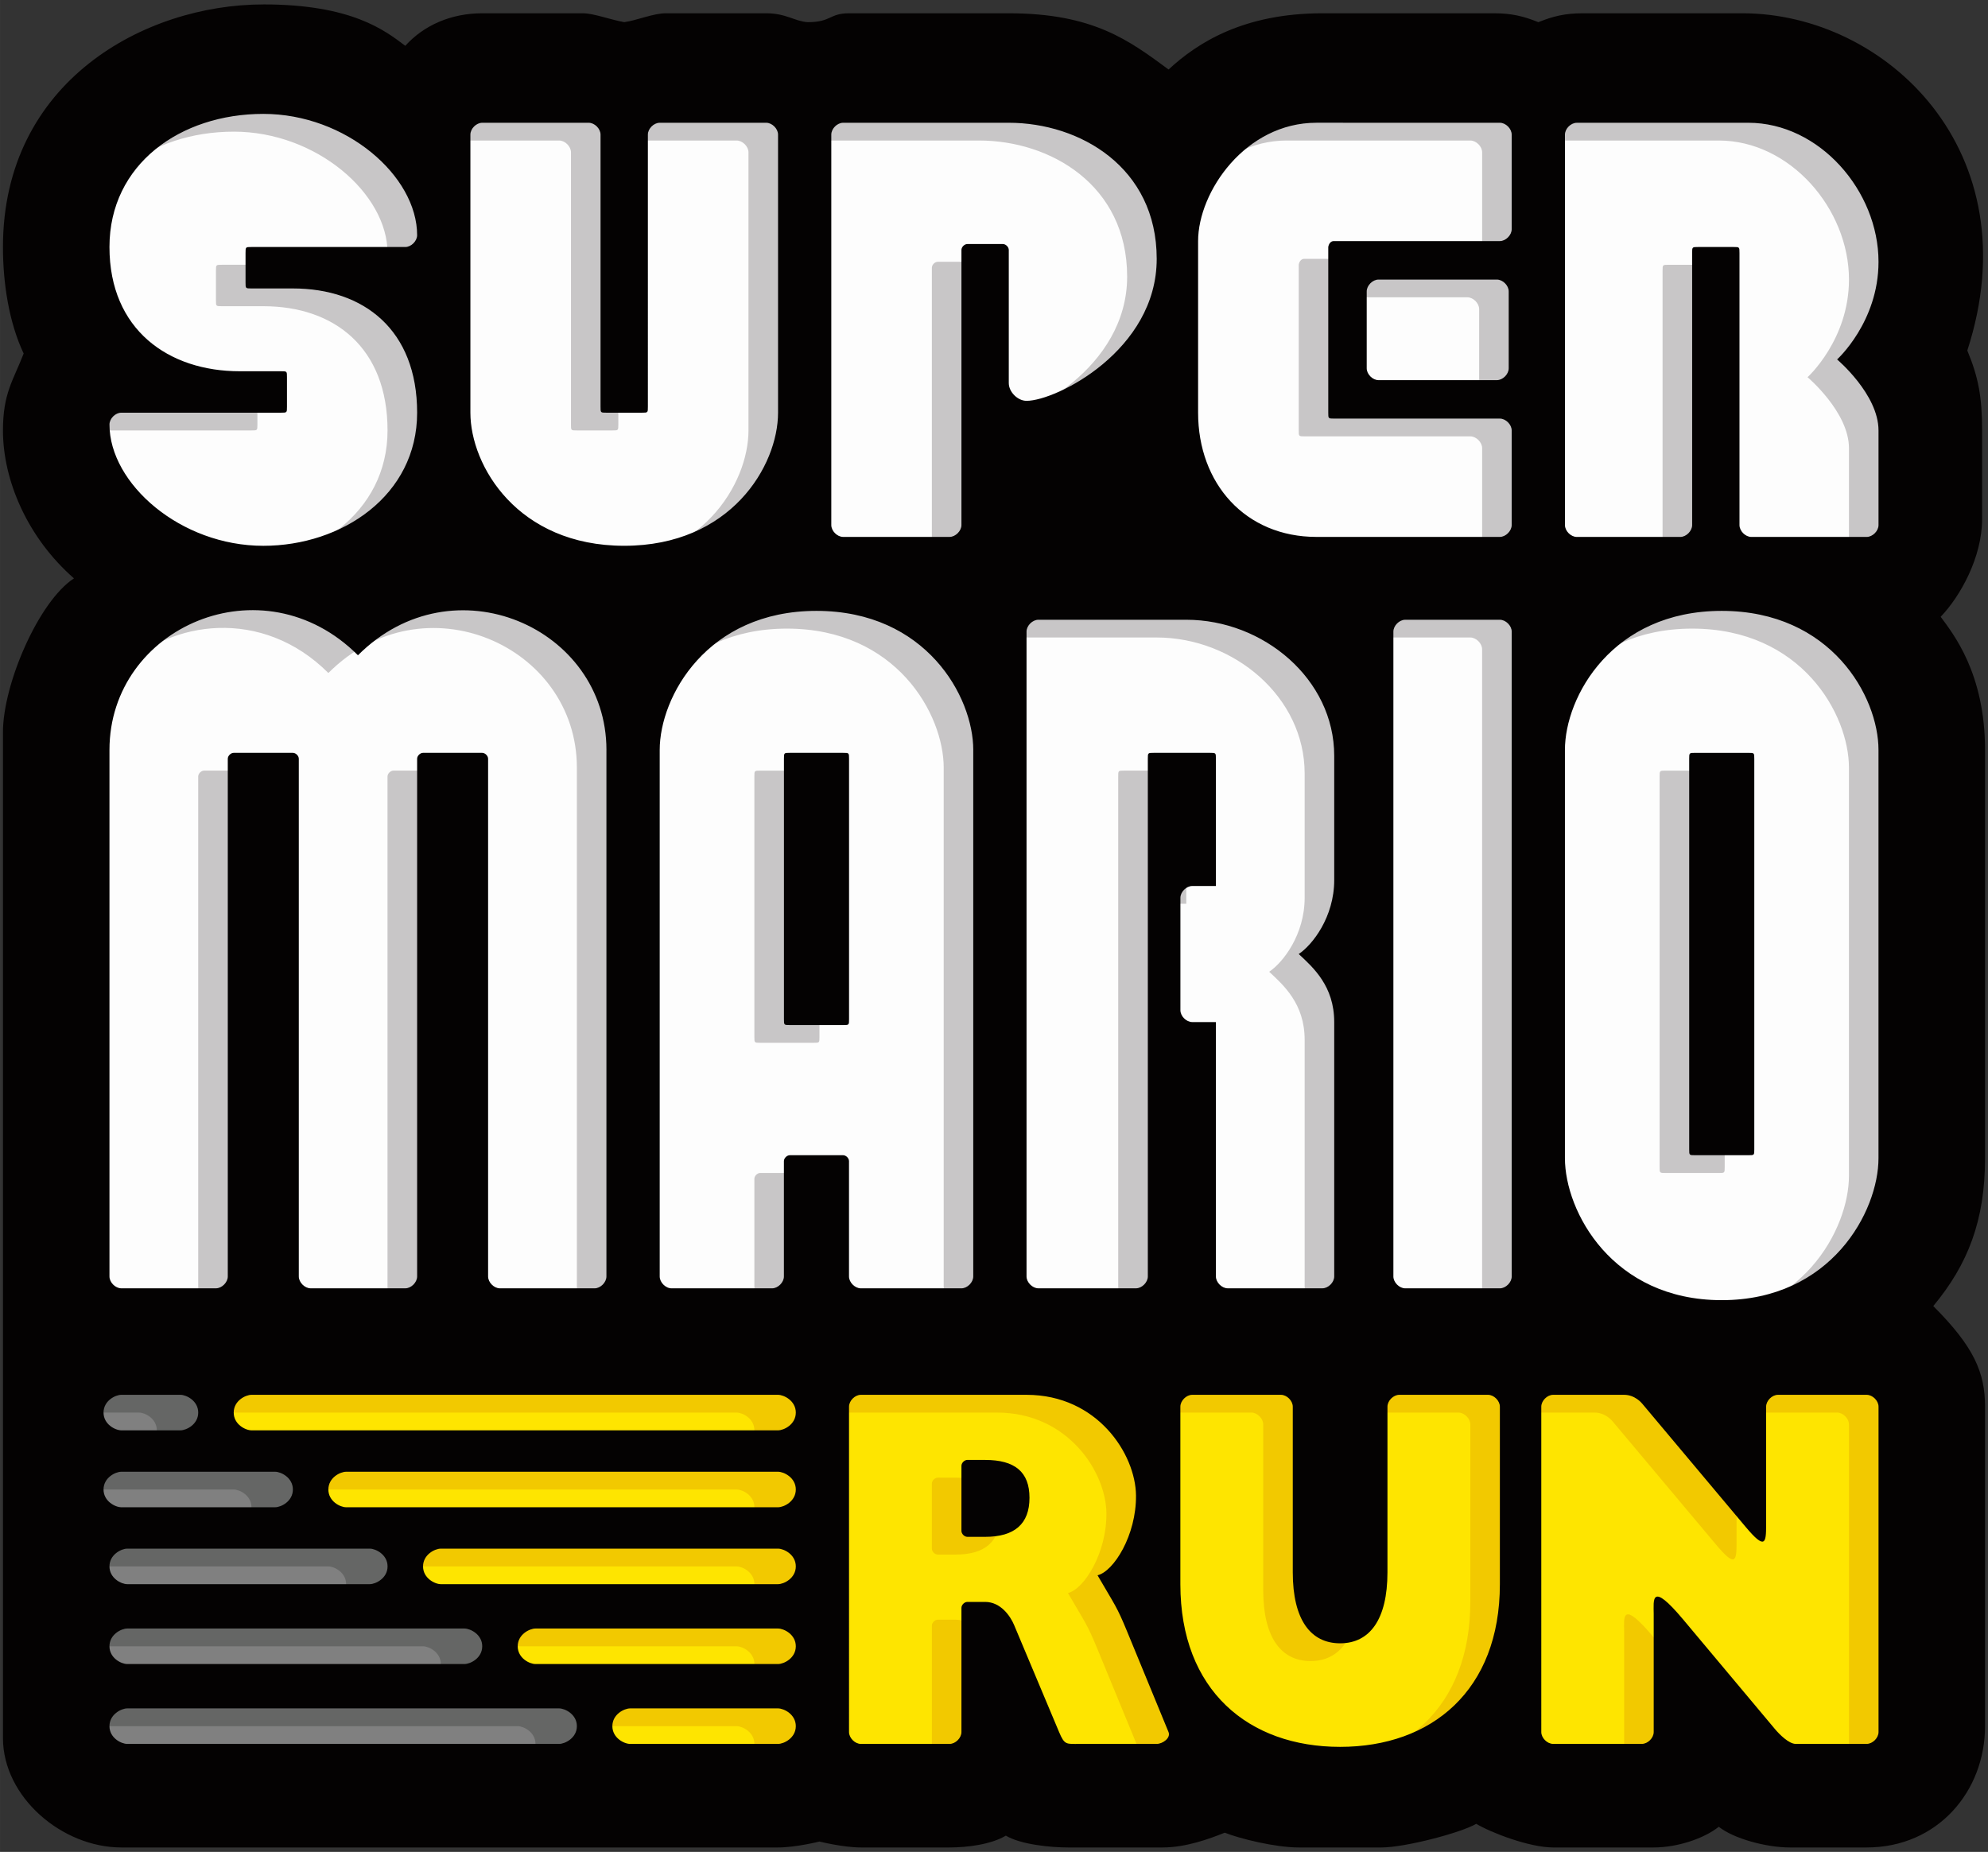
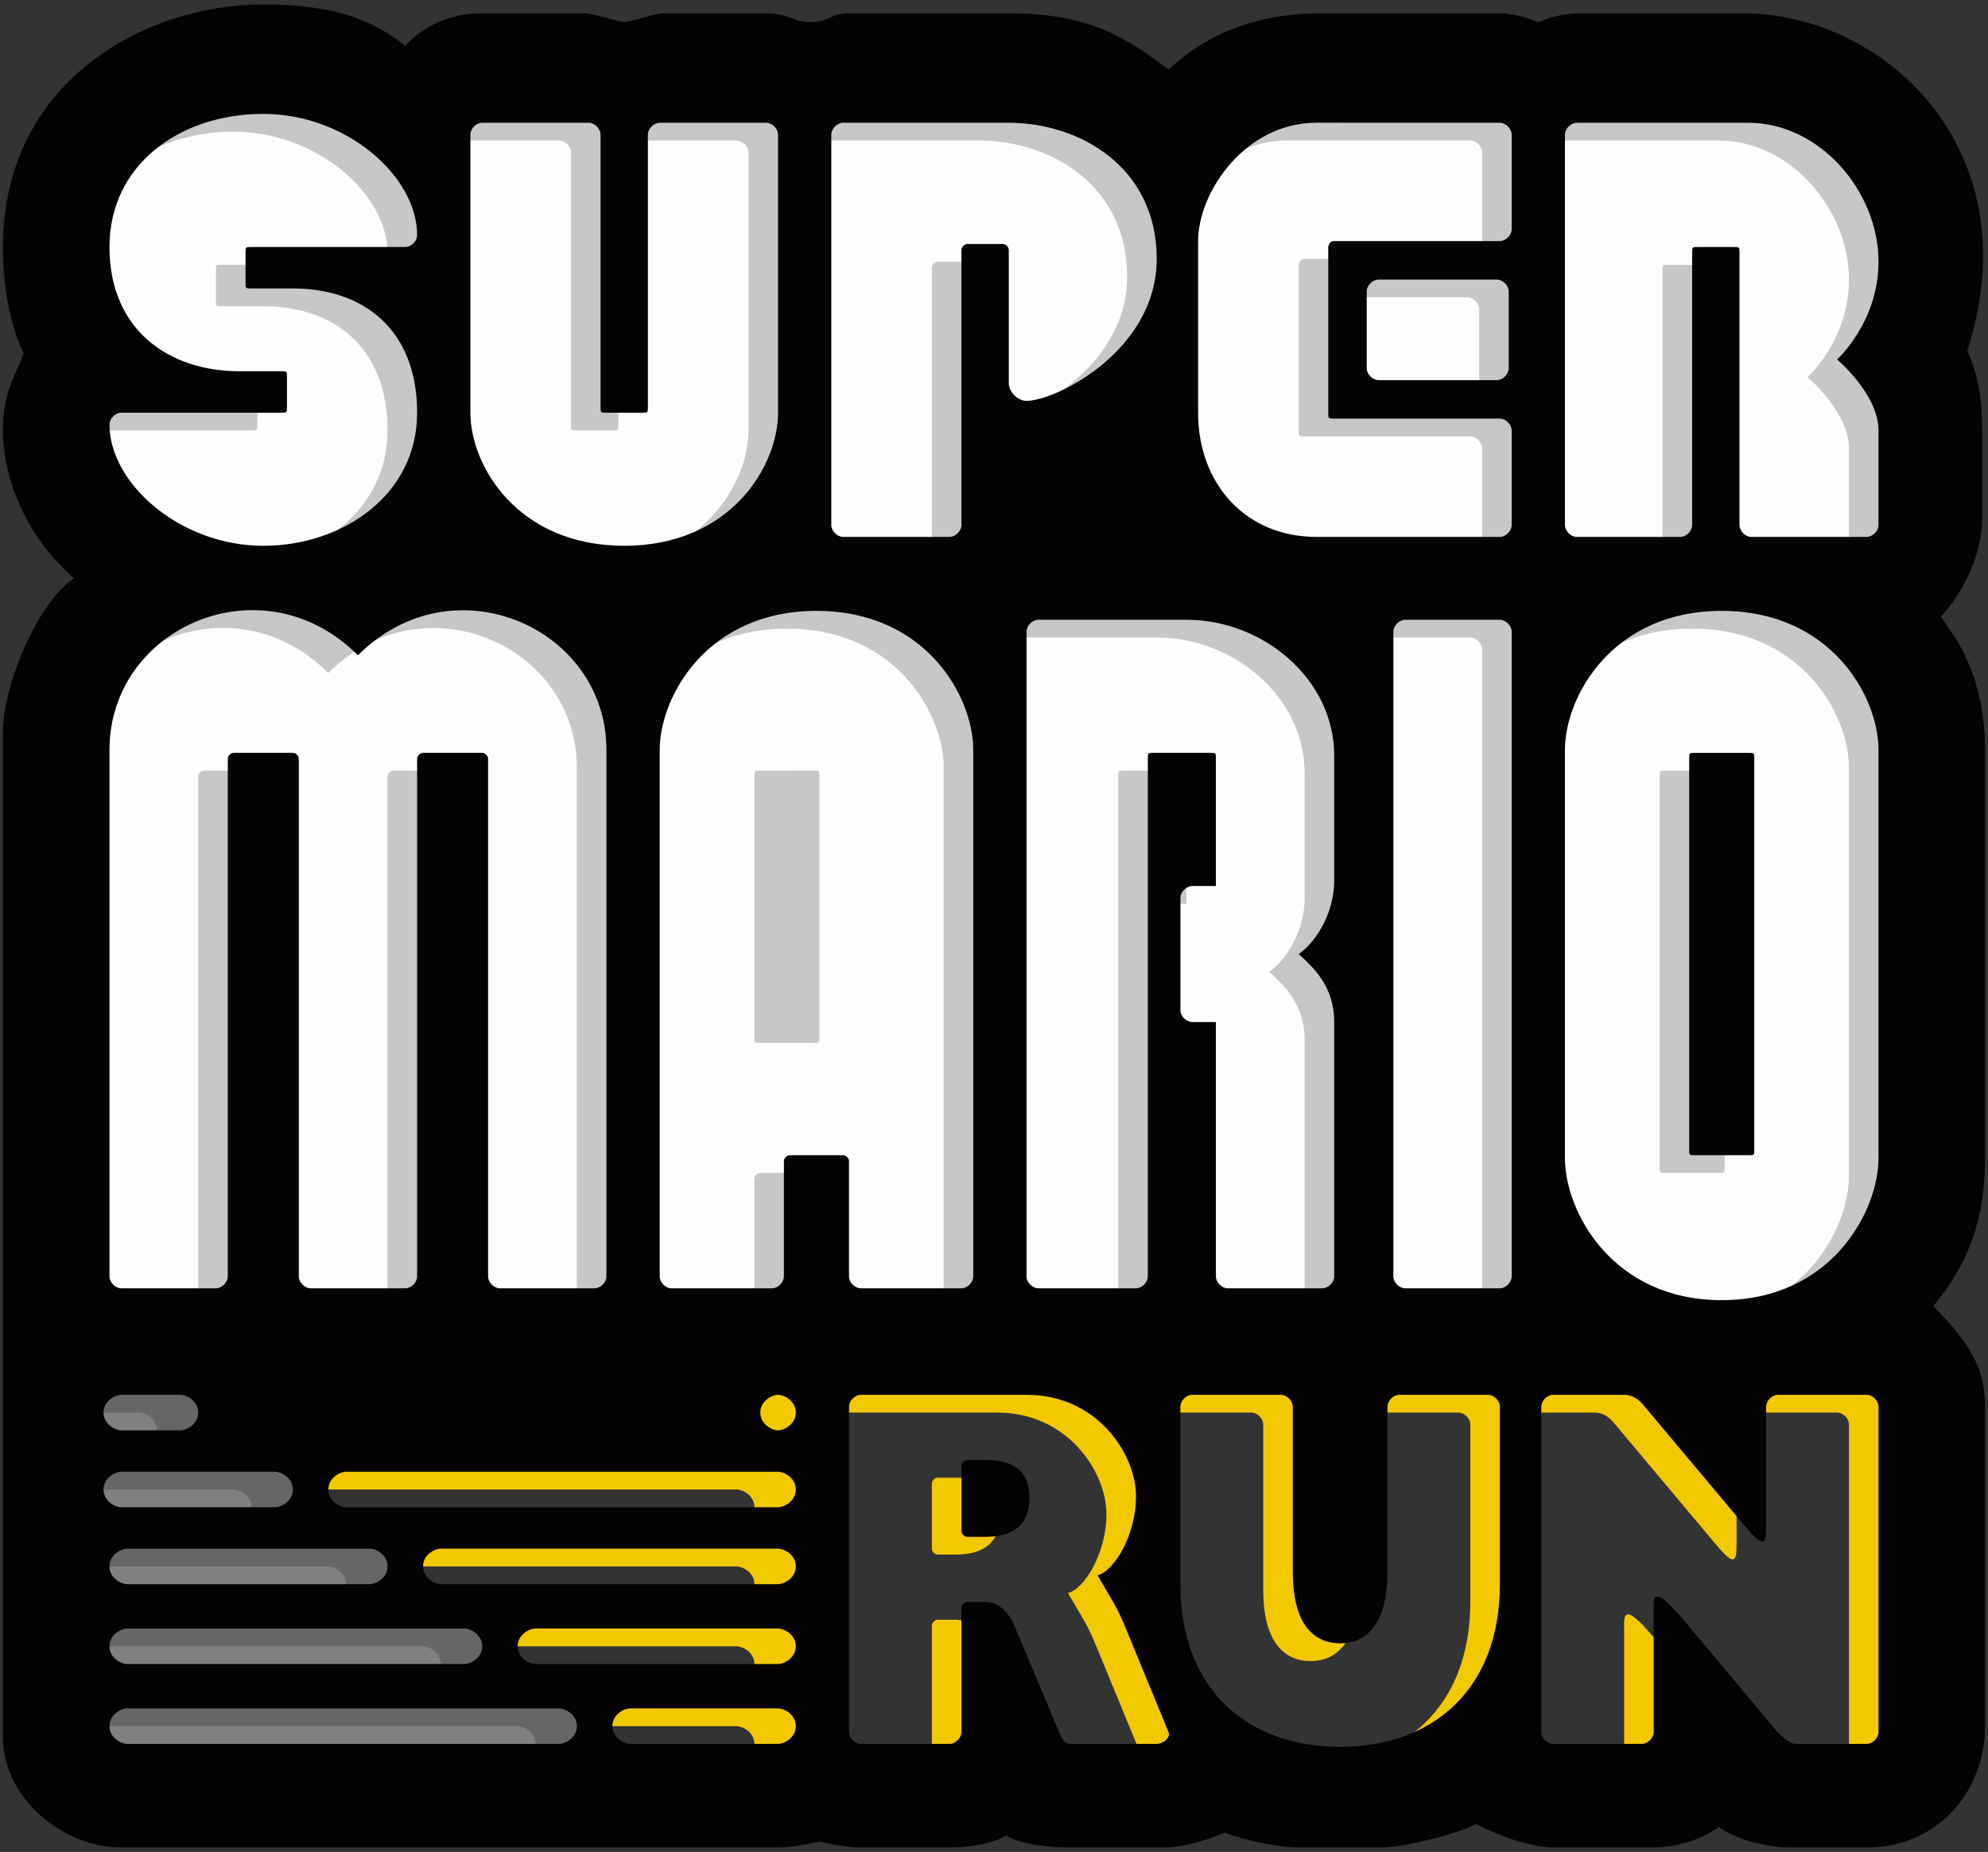
<svg xmlns="http://www.w3.org/2000/svg" xmlns:ns1="http://www.inkscape.org/namespaces/inkscape" xmlns:ns2="http://sodipodi.sourceforge.net/DTD/sodipodi-0.dtd" width="336" height="313" viewBox="0 0 88.9 82.815" version="1.1" id="svg8" ns1:version="0.92.4 (5da689c313, 2019-01-14)" ns2:docname="Super_Mario_Run_logo.svg">
  <rect x="0" y="0" width="88.9" height="82.815" fill="#333333" stroke="none" />
  <defs id="defs2" />
  <ns2:namedview id="base" pagecolor="#ffffff" bordercolor="#666666" borderopacity="1.0" ns1:pageopacity="0.0" ns1:pageshadow="2" ns1:zoom="1.8596908" ns1:cx="274.25523" ns1:cy="129.44853" ns1:document-units="mm" ns1:current-layer="layer2" showgrid="false" units="px" ns1:window-width="1680" ns1:window-height="1027" ns1:window-x="-8" ns1:window-y="-8" ns1:window-maximized="1" ns1:snap-intersection-paths="false" />
  <g ns1:groupmode="layer" id="layer5" ns1:label="text" style="display:inline" transform="translate(0,-23.019)">
    <rect style="opacity:0.985;fill:#ffffff;fill-opacity:1;stroke:none;stroke-width:0.265;stroke-linecap:butt;stroke-linejoin:round;stroke-miterlimit:4;stroke-dasharray:none;stroke-opacity:1" id="rect1208" width="80.469" height="53.851" x="3.755" y="28.303" />
-     <path style="fill:#fee500;fill-opacity:1;fill-rule:evenodd;stroke:none;stroke-width:0.265px;stroke-linecap:butt;stroke-linejoin:miter;stroke-opacity:0" d="M 83.08,85.394 V 101.666 H 27.134 L 8.07,85.394" id="path1212" ns1:connector-curvature="0" ns2:nodetypes="cccc" />
    <path style="fill:#818181;fill-opacity:0.99;fill-rule:evenodd;stroke:none;stroke-width:0.265px;stroke-linecap:butt;stroke-linejoin:miter;stroke-opacity:1" d="M 27.134,101.68 4.366,101.666 V 85.394 l 3.704,-3e-6 z" id="path1214" ns1:connector-curvature="0" ns2:nodetypes="ccccc" />
  </g>
  <g ns1:groupmode="layer" id="layer2" ns1:label="shadow" style="display:inline;opacity:1" transform="translate(0,-23.019)">
    <path style="display:inline;opacity:1;fill:#656665;fill-opacity:1;stroke:none;stroke-width:0.153;stroke-linecap:butt;stroke-linejoin:round;stroke-miterlimit:4;stroke-dasharray:none;stroke-opacity:0" d="m 7.806,84.852 -5.292,0.016 V 102.46 H 29.502 Z M 4.101,86.188 h 2.117 c 0.263,0 0.794,0.265 0.794,0.794 0,0.529 -0.53,0.794 -0.794,0.794 H 4.101 c -0.264,0 -0.794,-0.264 -0.794,-0.794 0,-0.53 0.529,-0.794 0.794,-0.794 z m 0,3.44 h 6.35 c 0.264,0 0.794,0.264 0.794,0.794 0,0.53 -0.53,0.794 -0.794,0.794 H 4.101 c -0.264,0 -0.794,-0.264 -0.794,-0.794 0,-0.529 0.53,-0.794 0.794,-0.794 z m 0.265,3.44 H 14.684 c 0.263,0 0.794,0.265 0.794,0.794 0,0.529 -0.531,0.794 -0.794,0.794 H 4.366 c -0.265,0 -0.794,-0.265 -0.794,-0.794 0,-0.529 0.529,-0.794 0.794,-0.794 z m 0,3.572 H 18.918 c 0.263,0 0.794,0.264 0.794,0.794 0,0.53 -0.53,0.794 -0.794,0.794 H 4.366 c -0.265,0 -0.794,-0.264 -0.794,-0.794 0,-0.529 0.529,-0.794 0.794,-0.794 z m 0,3.572 H 23.151 c 0.264,0 0.794,0.265 0.794,0.794 0,0.529 -0.53,0.794 -0.794,0.794 H 4.366 c -0.265,0 -0.794,-0.265 -0.794,-0.794 0,-0.529 0.53,-0.794 0.794,-0.794 z" id="path1328" ns1:connector-curvature="0" ns2:nodetypes="cccccsssssssssssssssssssssssssssssssssss" />
    <path style="display:inline;opacity:1;fill:#f2c900;fill-opacity:1;stroke:none;stroke-width:0.153;stroke-linecap:butt;stroke-linejoin:round;stroke-miterlimit:4;stroke-dasharray:none;stroke-opacity:0" d="M 84.535,84.693 7.806,84.851 29.502,102.46 c 0,2e-5 55.033,1e-5 55.033,1e-5 l -1.3e-5,-15.743 z M 9.922,86.188 H 32.941 c 0.263,0 0.794,0.264 0.794,0.794 0,0.53 -0.53,0.794 -0.794,0.794 H 9.922 Z m 27.252,0 h 7.408 c 3.174,0 4.877,2.655 4.895,4.498 0.018,1.781 -0.997,3.4 -1.72,3.572 0.803,1.384 0.855,1.378 1.323,2.514 l 1.852,4.498 c 0.109,0.264 -0.265,0.529 -0.529,0.529 h -3.44 c -0.605,-0.039 -0.645,0.202 -0.847,-0.559 -0.939,-1.569 -1.134,-3.301 -2.092,-4.762 -0.234,-0.357 -0.597,-1.028 -1.293,-1.028 h -0.794 c -0.132,0 -0.265,0.133 -0.265,0.265 v 5.556 c 0,0.263 -0.266,0.529 -0.529,0.529 h -3.969 c -0.264,0 -0.529,-0.266 -0.529,-0.529 V 86.717 c 0,-0.264 0.264,-0.529 0.529,-0.529 z m 14.817,0 h 3.969 c 0.264,0 0.529,0.265 0.529,0.529 v 7.408 c 0,2.116 0.795,3.175 2.117,3.175 1.322,0 2.117,-1.06 2.117,-3.175 v -7.408 c 0,-0.265 0.264,-0.529 0.529,-0.529 h 3.969 c 0.263,0 0.529,0.265 0.529,0.529 v 7.938 c 7e-6,4.762 -3.06,7.276 -7.144,7.276 -4.084,0 -7.144,-2.514 -7.144,-7.276 v -7.938 c 0,-0.264 0.265,-0.529 0.529,-0.529 z m 16.14,0 h 3.175 c 0.481,0 0.778,0.358 0.811,0.397 l 4.623,5.509 c 0.877,1.046 0.916,0.717 0.916,-0.085 v -5.292 c 0,-0.265 0.264,-0.529 0.529,-0.529 h 3.969 c 0.264,0 0.529,0.263 0.529,0.529 v 14.552 c 0,0.264 -0.265,0.529 -0.529,0.529 h -3.175 c -0.303,0 -0.725,-0.422 -0.926,-0.661 l -4.101,-4.895 c -1.476,-1.761 -1.323,-0.859 -1.323,-0.265 v 5.292 c 0,0.264 -0.265,0.529 -0.529,0.529 h -3.969 c -0.265,0 -0.529,-0.266 -0.529,-0.529 V 86.717 c 0,-0.264 0.265,-0.529 0.529,-0.529 z m -53.975,3.44 h 18.785 c 0.264,0 0.794,0.265 0.794,0.794 0,0.529 -0.53,0.794 -0.794,0.794 H 14.155 Z m 4.233,3.44 h 14.552 c 0.263,0 0.794,0.264 0.794,0.794 0,0.529 -0.53,0.794 -0.794,0.794 h -14.552 z m 4.233,3.572 h 10.319 c 0.263,0 0.794,0.265 0.794,0.794 0,0.529 -0.53,0.794 -0.794,0.794 H 22.622 Z m 4.233,3.572 h 6.085 c 0.263,0 0.794,0.264 0.794,0.794 0,0.529 -0.53,0.794 -0.794,0.794 h -6.085 z" id="path1326" ns1:connector-curvature="0" ns2:nodetypes="cccccccsssccssccscscccssssssssssssssssssscssssssccssssssssccssssssscssscccssscccssscccssscc" />
    <path style="display:inline;opacity:1;fill:#c8c6c7;fill-opacity:1;stroke:none;stroke-width:0.153;stroke-linecap:butt;stroke-linejoin:round;stroke-miterlimit:4;stroke-dasharray:none;stroke-opacity:0" d="m 10.451,27.054 c -5.291,0 -8.625,0.926 -8.625,8.334 1.234,10.233 3.755,13.626 0.053,21.167 v 26.475 L 85.13,82.219 85.54,39.489 c -0.761,-9.098 -2.537,-12.435 -8.943,-12.435 -22.306,0.029 -46.258,-0.067 -66.146,0 z m 0,1.852 c 3.704,0 6.879,2.778 6.879,5.424 0,0.263 -0.265,0.529 -0.529,0.529 H 9.922 c -0.264,0 -0.265,-2.56e-4 -0.265,0.265 v 1.323 c 0,0.265 4.762e-4,0.265 0.265,0.265 h 1.852 c 3.174,0 5.556,1.852 5.556,5.556 0,3.704 -3.362,5.953 -6.879,5.953 -3.704,0 -6.879,-2.779 -6.879,-5.424 0,-0.265 0.264,-0.529 0.529,-0.529 h 7.144 c 0.264,0 0.265,-5.4e-5 0.265,-0.265 v -1.587 l -2.117,-9.3e-5 c -3.175,0 -5.821,-1.852 -5.821,-5.556 0,-3.704 3.175,-5.953 6.879,-5.953 z m 9.79,0.397 h 4.763 c 0.264,0 0.529,0.264 0.529,0.529 v 12.171 c 0,0.265 -1.82e-4,0.265 0.265,0.265 h 1.587 c 0.265,0 0.265,-1.84e-4 0.265,-0.265 V 29.832 c 0,-0.265 0.265,-0.529 0.529,-0.529 h 4.763 c 0.263,0 0.529,0.264 0.529,0.529 v 12.435 c 0,2.38 -2.118,5.953 -6.879,5.953 -4.761,0 -6.879,-3.573 -6.879,-5.953 V 29.832 c 0,-0.265 0.264,-0.529 0.529,-0.529 z m 16.14,0 h 7.408 c 3.174,0 6.615,1.985 6.615,6.085 0,4.101 -4.499,6.35 -5.821,6.35 -0.397,0 -0.794,-0.398 -0.794,-0.794 v -5.953 c 0,-0.132 -0.133,-0.265 -0.265,-0.265 h -1.587 c -0.132,0 -0.265,0.133 -0.265,0.265 v 12.303 h -5.821 v -17.462 c 0,-0.265 0.265,-0.529 0.529,-0.529 z m 21.167,0 h 8.202 c 0.264,-1e-6 0.529,0.264 0.529,0.529 v 4.233 c 0,0.264 -0.266,0.529 -0.529,0.529 h -7.408 c -0.233,-0.01 -0.265,0.265 -0.265,0.265 v 7.408 c 0,0.264 -2.49e-4,0.265 0.265,0.265 h 7.408 c 0.264,0 0.529,0.265 0.529,0.529 v 4.233 c 0,0.263 -0.266,0.529 -0.529,0.529 h -7.937 c -3.175,0 -5.557,-2.382 -5.557,-5.556 v -7.673 c 0,-2.2 2.117,-5.292 5.292,-5.292 z m 11.641,0 h 7.673 c 3.174,0 5.821,3.043 5.821,6.218 0,2.692 -1.852,4.366 -1.852,4.366 0,0 1.852,1.558 1.852,3.175 v 4.233 H 76.2 l 1.3e-5,-12.435 h -1.587 c -0.264,0 -0.265,5.4e-5 -0.265,0.265 v 12.171 h -5.689 v -17.462 c 0,-0.265 0.263,-0.529 0.529,-0.529 z m -8.864,7.011 h 5.292 c 0.265,0 0.529,0.265 0.529,0.529 v 3.44 c 0,0.264 -0.265,0.529 -0.529,0.529 h -5.292 c -0.264,0 -0.529,-0.265 -0.529,-0.529 v -3.44 c 0,-0.265 0.265,-0.529 0.529,-0.529 z M 9.756,51.101 c 1.693,-0.057 3.464,0.55 4.928,2.014 4.26,-4.26 11.113,-1.237 11.113,4.233 V 80.896 H 20.505 V 57.745 c 0,-0.133 -0.133,-0.265 -0.265,-0.265 h -2.646 c -0.133,0 -0.265,0.133 -0.265,0.265 V 80.896 H 12.039 V 57.745 c 0,-0.132 -0.133,-0.265 -0.265,-0.265 H 9.128 c -0.132,0 -0.265,0.132 -0.265,0.265 V 80.896 H 3.572 V 57.348 c 0,-3.607 2.951,-6.138 6.184,-6.247 z m 25.434,0.029 c 4.895,0 7.011,3.836 7.011,6.218 v 23.548 h -5.556 V 75.737 c 0,-0.132 -0.132,-0.265 -0.265,-0.265 h -2.381 c -0.132,0 -0.265,0.132 -0.265,0.265 v 5.159 h -5.556 V 57.348 c 0,-2.381 2.117,-6.218 7.011,-6.218 z m 40.481,0 c 4.895,0 7.011,3.837 7.011,6.218 v 18.256 c 0,2.381 -2.117,6.35 -7.011,6.35 -4.895,0 -7.011,-3.969 -7.011,-6.35 v -18.256 c 0,-2.381 2.117,-6.218 7.011,-6.218 z m -30.559,0.397 c 0.358,-0.002 6.615,0 6.615,0 3.438,0 6.615,2.646 6.615,6.085 v 5.556 c 0,1.653 -0.974,2.9 -1.587,3.307 0.65,0.606 1.587,1.434 1.587,3.043 V 80.896 H 53.049 V 69.519 h -1.058 c -0.265,0 -0.529,-0.265 -0.529,-0.529 v -5.027 c 0,-0.264 0.265,-0.529 0.529,-0.529 h 1.058 v -5.689 c 0,-0.264 -5.3e-5,-0.265 -0.265,-0.265 h -2.514 c -0.265,0 -0.265,1.3e-5 -0.265,0.265 V 80.896 H 44.582 V 52.057 c 0,-0.265 0.265,-0.529 0.529,-0.529 z m 16.404,0 h 4.233 c 0.263,0 0.529,0.265 0.529,0.529 V 80.896 H 60.986 V 52.057 c 0,-0.265 0.265,-0.529 0.529,-0.529 z M 33.999,57.481 c -0.264,0 -0.265,5.3e-5 -0.265,0.265 V 69.387 c 0,0.266 5.29e-4,0.265 0.265,0.265 h 2.381 c 0.266,0 0.265,0.001 0.265,-0.265 V 57.745 c 0,-0.264 -6.3e-5,-0.265 -0.265,-0.265 z m 40.481,0 c -0.264,0 -0.265,2.14e-4 -0.265,0.265 v 17.462 c 0,0.265 6.4e-5,0.265 0.265,0.265 h 2.381 c 0.265,0 0.265,-2.65e-4 0.265,-0.265 v -17.462 c 0,-0.264 -5.3e-5,-0.265 -0.265,-0.265 z" id="path1324" ns1:connector-curvature="0" ns2:nodetypes="ccccccccssssssssssssssccsscsssssssssssssscsssssssssccsssssssccssssssssssssscscccssccsssssssssssscsccssssccssssccssssccssssccssscssssscssscsscccssscssssscccsssssccsssssssssssssssssssss" />
    <path style="display:inline;opacity:1;fill:#f2c900;fill-opacity:1;stroke:none;stroke-width:0.116;stroke-linecap:butt;stroke-linejoin:round;stroke-miterlimit:4;stroke-dasharray:none;stroke-opacity:0" d="m 41.937,89.098 c -0.132,0 -0.265,0.132 -0.265,0.265 v 2.91 c 0,0.131 0.132,0.265 0.265,0.265 h 0.794 c 1.322,0 1.984,-0.582 1.984,-1.746 0,-1.164 -0.662,-1.693 -1.984,-1.693 z" id="path871-8" ns1:connector-curvature="0" />
  </g>
  <g ns1:groupmode="layer" id="layer4" ns1:label="black" style="display:inline;opacity:1" transform="translate(0,-23.019)" ns2:insensitive="true">
-     <path style="opacity:1;fill:#040202;fill-opacity:1;stroke:none;stroke-width:0.153;stroke-linecap:butt;stroke-linejoin:round;stroke-miterlimit:4;stroke-dasharray:none;stroke-opacity:0" d="m 11.774,23.217 c -5.291,0 -11.642,3.439 -11.642,10.848 0,1.614 0.266,3.366 0.926,4.763 -0.467,1.208 -0.926,1.771 -0.926,3.44 0,2.242 1.101,4.8 3.175,6.615 -1.576,1.026 -3.175,4.727 -3.175,6.879 v 44.979 c 0,2.644 2.645,4.895 5.292,4.895 H 34.793 c 0.793,0 1.852,-0.265 1.852,-0.265 0,0 1.058,0.265 1.852,0.265 h 3.969 c 0.792,0 1.852,-0.134 2.514,-0.529 0.66,0.396 1.985,0.529 2.778,0.529 h 4.233 c 1.058,0 2.117,-0.398 2.778,-0.661 0.66,0.263 2.249,0.661 3.307,0.661 H 61.78 c 1.057,0 3.572,-0.663 4.233,-1.058 0.661,0.396 2.381,1.058 3.44,1.058 h 4.498 c 1.058,0 2.249,-0.398 2.91,-0.926 0.66,0.528 2.116,0.926 3.175,0.926 h 3.44 c 3.174,0 5.292,-2.514 5.292,-5.424 V 85.923 c 0,-1.528 -0.497,-2.68 -2.315,-4.498 1.547,-1.863 2.315,-3.819 2.315,-6.615 v -18.256 c 0,-3.44 -1.436,-5.204 -1.984,-5.953 0.881,-0.918 1.852,-2.665 1.852,-4.366 v -3.969 c 0,-1.493 -0.163,-2.374 -0.661,-3.572 2.893,-8.912 -3.648,-15.081 -10.054,-15.081 h -7.144 c -0.794,0 -1.324,0.133 -1.984,0.397 -0.662,-0.265 -1.191,-0.397 -1.984,-0.397 h -7.673 c -3.514,0 -5.578,1.307 -6.879,2.514 -1.74,-1.278 -3.344,-2.514 -7.144,-2.514 H 37.968 c -0.888,0 -0.791,0.4 -1.852,0.397 -0.579,-0.037 -0.959,-0.397 -1.852,-0.397 h -4.498 c -0.549,0 -1.31,0.326 -1.852,0.397 -0.671,-0.123 -1.366,-0.397 -1.852,-0.397 h -4.498 c -1.378,0 -2.603,0.525 -3.44,1.455 -0.915,-0.69 -2.396,-1.852 -6.35,-1.852 z m 0,4.895 c 3.704,0 6.879,2.778 6.879,5.424 0,0.263 -0.265,0.529 -0.529,0.529 h -6.879 c -0.264,0 -0.265,-2.53e-4 -0.265,0.265 v 1.323 c 0,0.265 4.77e-4,0.265 0.265,0.265 h 1.852 c 3.174,0 5.556,1.852 5.556,5.556 0,3.704 -3.362,5.953 -6.879,5.953 -3.704,0 -6.879,-2.779 -6.879,-5.424 0,-0.265 0.264,-0.529 0.529,-0.529 H 12.568 c 0.264,0 0.265,-5.7e-5 0.265,-0.265 v -1.323 c 0,-0.265 -5.5e-5,-0.265 -0.265,-0.265 h -1.852 c -3.175,0 -5.821,-1.852 -5.821,-5.556 0,-3.704 3.175,-5.953 6.879,-5.953 z m 14.552,0.397 c 0.264,0 0.529,0.264 0.529,0.529 v 12.171 c 0,0.265 -1.85e-4,0.265 0.265,0.265 h 1.587 c 0.265,0 0.265,-1.89e-4 0.265,-0.265 V 29.038 c 0,-0.265 0.265,-0.529 0.529,-0.529 l 4.763,-2e-6 c 0.263,0 0.529,0.264 0.529,0.529 v 12.435 c 0,2.38 -2.118,5.953 -6.879,5.953 -4.761,0 -6.879,-3.573 -6.879,-5.953 V 29.038 c 0,-0.265 0.264,-0.529 0.529,-0.529 z m 18.785,1e-6 c 3.174,0 6.615,1.985 6.615,6.085 0,4.101 -4.499,6.35 -5.821,6.35 -0.397,0 -0.794,-0.398 -0.794,-0.794 v -5.953 c 0,-0.132 -0.133,-0.265 -0.265,-0.265 h -1.587 c -0.132,0 -0.265,0.133 -0.265,0.265 v 12.303 c 0,0.264 -0.269,0.529 -0.529,0.529 h -4.762 c -0.265,0 -0.529,-0.266 -0.529,-0.529 l -1.6e-5,-17.462 c 0,-0.265 0.265,-0.529 0.529,-0.529 z m 21.96,0 c 0.264,0 0.529,0.264 0.529,0.529 v 4.233 c 0,0.264 -0.266,0.529 -0.529,0.529 h -7.408 c -0.233,-0.01 -0.265,0.265 -0.265,0.265 v 7.408 c 0,0.264 -2.52e-4,0.265 0.265,0.265 h 7.408 c 0.264,0 0.529,0.265 0.529,0.529 v 4.233 c 0,0.263 -0.266,0.529 -0.529,0.529 h -8.202 c -3.175,0 -5.292,-2.382 -5.292,-5.556 v -7.673 c 0,-2.2 2.116,-5.292 5.292,-5.292 z m 11.112,0 c 3.174,0 5.821,3.043 5.821,6.218 0,2.692 -1.852,4.366 -1.852,4.366 0,0 1.852,1.558 1.852,3.175 v 4.233 c 0,0.264 -0.266,0.529 -0.529,0.529 h -5.159 c -0.264,0 -0.529,-0.265 -0.529,-0.529 0,0 0.001,-8.311 0,-12.171 0,-0.264 -9.8e-5,-0.265 -0.265,-0.265 h -1.587 c -0.264,0 -0.265,5.6e-5 -0.265,0.265 v 12.171 c 0,0.264 -0.265,0.529 -0.529,0.529 h -4.63 c -0.264,0 -0.529,-0.266 -0.529,-0.529 v -17.462 c 0,-0.265 0.263,-0.529 0.529,-0.529 z m -10.716,7.541 v 3.44 c 0,0.264 -0.265,0.529 -0.529,0.529 h -5.292 c -0.264,0 -0.529,-0.265 -0.529,-0.529 v -3.44 c 0,-0.265 0.265,-0.529 0.529,-0.529 h 5.292 c 0.265,0 0.529,0.265 0.529,0.529 z m -40.349,20.505 1.1e-5,23.548 c 0,0.264 -0.266,0.529 -0.529,0.529 h -4.233 c -0.265,0 -0.529,-0.266 -0.529,-0.529 V 56.951 c 0,-0.133 -0.133,-0.265 -0.265,-0.265 H 18.918 c -0.133,0 -0.265,0.133 -0.265,0.265 v 23.151 c 0,0.264 -0.265,0.529 -0.529,0.529 h -4.233 c -0.264,0 -0.529,-0.265 -0.529,-0.529 V 56.951 c 0,-0.132 -0.133,-0.265 -0.265,-0.265 h -2.646 c -0.132,0 -0.265,0.132 -0.265,0.265 v 23.151 c 0,0.264 -0.266,0.529 -0.529,0.529 h -4.233 c -0.265,0 -0.529,-0.266 -0.529,-0.529 V 56.555 c 0,-5.497 6.853,-8.493 11.112,-4.233 4.26,-4.26 11.112,-1.237 11.112,4.233 z m 16.404,0 v 23.548 c 0,0.263 -0.265,0.529 -0.529,0.529 h -4.498 c -0.264,0 -0.529,-0.266 -0.529,-0.529 v -5.159 c 0,-0.132 -0.132,-0.265 -0.265,-0.265 h -2.381 c -0.132,0 -0.265,0.132 -0.265,0.265 v 5.159 c 0,0.263 -0.266,0.529 -0.529,0.529 H 30.03 c -0.266,0 -0.529,-0.268 -0.529,-0.529 V 56.555 c 0,-2.381 2.117,-6.218 7.011,-6.218 4.895,0 7.011,3.836 7.011,6.218 z m 33.47,-6.218 c 4.895,0 7.011,3.837 7.011,6.218 v 18.256 c 0,2.381 -2.117,6.35 -7.011,6.35 -4.895,0 -7.011,-3.969 -7.011,-6.35 v -18.256 c 0,-2.381 2.117,-6.218 7.011,-6.218 z M 53.049,50.734 c 3.438,0 6.615,2.646 6.615,6.085 v 5.556 c 0,1.653 -0.974,2.9 -1.587,3.307 0.65,0.606 1.587,1.434 1.587,3.043 v 11.377 c 0,0.263 -0.266,0.529 -0.529,0.529 h -4.233 c -0.265,0 -0.529,-0.266 -0.529,-0.529 V 68.725 h -1.058 c -0.265,0 -0.529,-0.265 -0.529,-0.529 v -5.027 c 0,-0.264 0.265,-0.529 0.529,-0.529 h 1.058 v -5.689 c 0,-0.264 -5.5e-5,-0.265 -0.265,-0.265 h -2.514 c -0.265,0 -0.265,1.1e-5 -0.265,0.265 v 23.151 c 0,0.263 -0.266,0.529 -0.529,0.529 h -4.366 c -0.265,0 -0.529,-0.266 -0.529,-0.529 V 51.263 c 0,-0.265 0.265,-0.529 0.529,-0.529 0.358,-0.002 6.615,0 6.615,0 z m 14.023,3e-6 c 0.263,0 0.529,0.265 0.529,0.529 v 28.84 c 0,0.264 -0.266,0.529 -0.529,0.529 h -4.233 c -0.264,0 -0.529,-0.266 -0.529,-0.529 V 51.263 c 0,-0.265 0.265,-0.529 0.529,-0.529 z M 66.543,85.394 c 0.263,0 0.529,0.265 0.529,0.529 v 7.938 c 3e-6,4.762 -3.06,7.276 -7.144,7.276 -4.084,0 -7.144,-2.514 -7.144,-7.276 v -7.938 c 0,-0.264 0.265,-0.529 0.529,-0.529 1.323,0 3.969,-1e-5 3.969,-1e-5 0.264,0 0.529,0.265 0.529,0.529 v 7.408 c 0,2.116 0.795,3.175 2.117,3.175 1.322,0 2.117,-1.06 2.117,-3.175 v -7.408 c 0,-0.265 0.264,-0.529 0.529,-0.529 z m -31.75,0 c 0.263,0 0.794,0.264 0.794,0.794 0,0.53 -0.53,0.794 -0.794,0.794 H 11.245 c -0.264,0 -0.794,-0.264 -0.794,-0.794 0,-0.53 0.53,-0.794 0.794,-0.794 z m -26.723,0 c 0.263,0 0.794,0.265 0.794,0.794 0,0.529 -0.53,0.794 -0.794,0.794 h -2.646 c -0.264,0 -0.794,-0.264 -0.794,-0.794 0,-0.53 0.529,-0.794 0.794,-0.794 z m 37.835,0 c 3.174,0 4.877,2.655 4.895,4.498 0.018,1.781 -0.997,3.4 -1.72,3.572 0.803,1.384 0.855,1.378 1.323,2.514 l 1.852,4.498 c 0.109,0.264 -0.265,0.529 -0.529,0.529 H 48.287 c -0.606,0 -0.678,0.06 -0.926,-0.529 L 45.347,95.683 C 45.181,95.29 44.75,94.655 44.053,94.655 h -0.794 c -0.132,0 -0.265,0.133 -0.265,0.265 v 5.556 c 0,0.263 -0.266,0.529 -0.529,0.529 h -3.969 c -0.264,0 -0.529,-0.266 -0.529,-0.529 V 85.923 c 0,-0.264 0.264,-0.529 0.529,-0.529 z m 26.723,0 c 0.481,0 0.778,0.358 0.811,0.397 l 4.623,5.509 c 0.877,1.046 0.916,0.717 0.916,-0.085 v -5.292 c 0,-0.264 0.264,-0.529 0.529,-0.529 h 3.969 c 0.264,0 0.529,0.263 0.529,0.529 v 14.552 c 0,0.264 -0.265,0.529 -0.529,0.529 h -3.175 c -0.303,0 -0.725,-0.422 -0.926,-0.661 l -4.101,-4.895 c -1.476,-1.761 -1.323,-0.859 -1.323,-0.265 v 5.292 c 0,0.264 -0.265,0.529 -0.529,0.529 h -3.969 c -0.265,0 -0.529,-0.266 -0.529,-0.529 V 85.923 c 0,-0.264 0.265,-0.529 0.529,-0.529 z M 34.793,88.834 c 0.264,0 0.794,0.265 0.794,0.794 0,0.529 -0.53,0.794 -0.794,0.794 H 15.478 c -0.265,0 -0.794,-0.265 -0.794,-0.794 0,-0.529 0.529,-0.794 0.794,-0.794 z m -22.49,0 c 0.264,0 0.794,0.264 0.794,0.794 0,0.53 -0.53,0.794 -0.794,0.794 H 5.424 c -0.264,0 -0.794,-0.264 -0.794,-0.794 0,-0.529 0.53,-0.794 0.794,-0.794 z M 34.793,92.273 c 0.263,0 0.794,0.264 0.794,0.794 0,0.529 -0.53,0.794 -0.794,0.794 H 19.712 c -0.264,0 -0.794,-0.264 -0.794,-0.794 0,-0.529 0.529,-0.794 0.794,-0.794 z m -18.256,0 c 0.263,0 0.794,0.265 0.794,0.794 0,0.529 -0.531,0.794 -0.794,0.794 H 5.689 c -0.265,0 -0.794,-0.265 -0.794,-0.794 0,-0.529 0.529,-0.794 0.794,-0.794 z m 4.233,3.572 c 0.263,0 0.794,0.264 0.794,0.794 0,0.53 -0.53,0.794 -0.794,0.794 H 5.689 c -0.265,0 -0.794,-0.264 -0.794,-0.794 0,-0.529 0.529,-0.794 0.794,-0.794 z m 14.023,3e-6 c 0.264,0 0.794,0.265 0.794,0.794 0,0.529 -0.53,0.794 -0.794,0.794 H 23.945 c -0.265,0 -0.794,-0.264 -0.794,-0.794 0,-0.529 0.529,-0.794 0.794,-0.794 z m -9.79,3.572 c 0.264,0 0.794,0.265 0.794,0.794 0,0.529 -0.53,0.794 -0.794,0.794 H 5.689 c -0.265,0 -0.794,-0.265 -0.794,-0.794 0,-0.529 0.53,-0.794 0.794,-0.794 z m 9.79,0 c 0.263,0 0.794,0.264 0.794,0.794 0,0.529 -0.53,0.794 -0.794,0.794 h -6.615 c -0.264,0 -0.794,-0.264 -0.794,-0.794 0,-0.53 0.529,-0.794 0.794,-0.794 z" id="path837" ns1:connector-curvature="0" ns2:nodetypes="sscscsssscsscsscsscsscsssscsscsscsscsscsscsscsscszscccccczcscccccczzccccccccccszscccczccccccccccccccccccccccccccccccsscsccccccccccccccscccccccccsccccccccccccccccccccscssccccccccccccszszsszsszccscsccccccccccccccccccccccccccccccsssssssssszssssszsszssszsszsscccsscssssccsscccccssssccsssssssssssssssszsszssszsszssszsszssszsszssszsszssszsszssszsszssszsszss" />
+     <path style="opacity:1;fill:#040202;fill-opacity:1;stroke:none;stroke-width:0.153;stroke-linecap:butt;stroke-linejoin:round;stroke-miterlimit:4;stroke-dasharray:none;stroke-opacity:0" d="m 11.774,23.217 c -5.291,0 -11.642,3.439 -11.642,10.848 0,1.614 0.266,3.366 0.926,4.763 -0.467,1.208 -0.926,1.771 -0.926,3.44 0,2.242 1.101,4.8 3.175,6.615 -1.576,1.026 -3.175,4.727 -3.175,6.879 v 44.979 c 0,2.644 2.645,4.895 5.292,4.895 H 34.793 c 0.793,0 1.852,-0.265 1.852,-0.265 0,0 1.058,0.265 1.852,0.265 h 3.969 c 0.792,0 1.852,-0.134 2.514,-0.529 0.66,0.396 1.985,0.529 2.778,0.529 h 4.233 c 1.058,0 2.117,-0.398 2.778,-0.661 0.66,0.263 2.249,0.661 3.307,0.661 H 61.78 c 1.057,0 3.572,-0.663 4.233,-1.058 0.661,0.396 2.381,1.058 3.44,1.058 h 4.498 c 1.058,0 2.249,-0.398 2.91,-0.926 0.66,0.528 2.116,0.926 3.175,0.926 h 3.44 c 3.174,0 5.292,-2.514 5.292,-5.424 V 85.923 c 0,-1.528 -0.497,-2.68 -2.315,-4.498 1.547,-1.863 2.315,-3.819 2.315,-6.615 v -18.256 c 0,-3.44 -1.436,-5.204 -1.984,-5.953 0.881,-0.918 1.852,-2.665 1.852,-4.366 v -3.969 c 0,-1.493 -0.163,-2.374 -0.661,-3.572 2.893,-8.912 -3.648,-15.081 -10.054,-15.081 h -7.144 c -0.794,0 -1.324,0.133 -1.984,0.397 -0.662,-0.265 -1.191,-0.397 -1.984,-0.397 h -7.673 c -3.514,0 -5.578,1.307 -6.879,2.514 -1.74,-1.278 -3.344,-2.514 -7.144,-2.514 H 37.968 c -0.888,0 -0.791,0.4 -1.852,0.397 -0.579,-0.037 -0.959,-0.397 -1.852,-0.397 h -4.498 c -0.549,0 -1.31,0.326 -1.852,0.397 -0.671,-0.123 -1.366,-0.397 -1.852,-0.397 h -4.498 c -1.378,0 -2.603,0.525 -3.44,1.455 -0.915,-0.69 -2.396,-1.852 -6.35,-1.852 z m 0,4.895 c 3.704,0 6.879,2.778 6.879,5.424 0,0.263 -0.265,0.529 -0.529,0.529 h -6.879 c -0.264,0 -0.265,-2.53e-4 -0.265,0.265 v 1.323 c 0,0.265 4.77e-4,0.265 0.265,0.265 h 1.852 c 3.174,0 5.556,1.852 5.556,5.556 0,3.704 -3.362,5.953 -6.879,5.953 -3.704,0 -6.879,-2.779 -6.879,-5.424 0,-0.265 0.264,-0.529 0.529,-0.529 H 12.568 c 0.264,0 0.265,-5.7e-5 0.265,-0.265 v -1.323 c 0,-0.265 -5.5e-5,-0.265 -0.265,-0.265 h -1.852 c -3.175,0 -5.821,-1.852 -5.821,-5.556 0,-3.704 3.175,-5.953 6.879,-5.953 z m 14.552,0.397 c 0.264,0 0.529,0.264 0.529,0.529 v 12.171 c 0,0.265 -1.85e-4,0.265 0.265,0.265 h 1.587 c 0.265,0 0.265,-1.89e-4 0.265,-0.265 V 29.038 c 0,-0.265 0.265,-0.529 0.529,-0.529 l 4.763,-2e-6 c 0.263,0 0.529,0.264 0.529,0.529 v 12.435 c 0,2.38 -2.118,5.953 -6.879,5.953 -4.761,0 -6.879,-3.573 -6.879,-5.953 V 29.038 c 0,-0.265 0.264,-0.529 0.529,-0.529 z m 18.785,1e-6 c 3.174,0 6.615,1.985 6.615,6.085 0,4.101 -4.499,6.35 -5.821,6.35 -0.397,0 -0.794,-0.398 -0.794,-0.794 v -5.953 c 0,-0.132 -0.133,-0.265 -0.265,-0.265 h -1.587 c -0.132,0 -0.265,0.133 -0.265,0.265 v 12.303 c 0,0.264 -0.269,0.529 -0.529,0.529 h -4.762 c -0.265,0 -0.529,-0.266 -0.529,-0.529 l -1.6e-5,-17.462 c 0,-0.265 0.265,-0.529 0.529,-0.529 z m 21.96,0 c 0.264,0 0.529,0.264 0.529,0.529 v 4.233 c 0,0.264 -0.266,0.529 -0.529,0.529 h -7.408 c -0.233,-0.01 -0.265,0.265 -0.265,0.265 v 7.408 c 0,0.264 -2.52e-4,0.265 0.265,0.265 h 7.408 c 0.264,0 0.529,0.265 0.529,0.529 v 4.233 c 0,0.263 -0.266,0.529 -0.529,0.529 h -8.202 c -3.175,0 -5.292,-2.382 -5.292,-5.556 v -7.673 c 0,-2.2 2.116,-5.292 5.292,-5.292 z m 11.112,0 c 3.174,0 5.821,3.043 5.821,6.218 0,2.692 -1.852,4.366 -1.852,4.366 0,0 1.852,1.558 1.852,3.175 v 4.233 c 0,0.264 -0.266,0.529 -0.529,0.529 h -5.159 c -0.264,0 -0.529,-0.265 -0.529,-0.529 0,0 0.001,-8.311 0,-12.171 0,-0.264 -9.8e-5,-0.265 -0.265,-0.265 h -1.587 c -0.264,0 -0.265,5.6e-5 -0.265,0.265 v 12.171 c 0,0.264 -0.265,0.529 -0.529,0.529 h -4.63 c -0.264,0 -0.529,-0.266 -0.529,-0.529 v -17.462 c 0,-0.265 0.263,-0.529 0.529,-0.529 z m -10.716,7.541 v 3.44 c 0,0.264 -0.265,0.529 -0.529,0.529 h -5.292 c -0.264,0 -0.529,-0.265 -0.529,-0.529 v -3.44 c 0,-0.265 0.265,-0.529 0.529,-0.529 h 5.292 c 0.265,0 0.529,0.265 0.529,0.529 z m -40.349,20.505 1.1e-5,23.548 c 0,0.264 -0.266,0.529 -0.529,0.529 h -4.233 c -0.265,0 -0.529,-0.266 -0.529,-0.529 V 56.951 c 0,-0.133 -0.133,-0.265 -0.265,-0.265 H 18.918 c -0.133,0 -0.265,0.133 -0.265,0.265 v 23.151 c 0,0.264 -0.265,0.529 -0.529,0.529 h -4.233 c -0.264,0 -0.529,-0.265 -0.529,-0.529 V 56.951 c 0,-0.132 -0.133,-0.265 -0.265,-0.265 h -2.646 c -0.132,0 -0.265,0.132 -0.265,0.265 v 23.151 c 0,0.264 -0.266,0.529 -0.529,0.529 h -4.233 c -0.265,0 -0.529,-0.266 -0.529,-0.529 V 56.555 c 0,-5.497 6.853,-8.493 11.112,-4.233 4.26,-4.26 11.112,-1.237 11.112,4.233 z m 16.404,0 v 23.548 c 0,0.263 -0.265,0.529 -0.529,0.529 h -4.498 c -0.264,0 -0.529,-0.266 -0.529,-0.529 v -5.159 c 0,-0.132 -0.132,-0.265 -0.265,-0.265 h -2.381 c -0.132,0 -0.265,0.132 -0.265,0.265 v 5.159 c 0,0.263 -0.266,0.529 -0.529,0.529 H 30.03 c -0.266,0 -0.529,-0.268 -0.529,-0.529 V 56.555 c 0,-2.381 2.117,-6.218 7.011,-6.218 4.895,0 7.011,3.836 7.011,6.218 z m 33.47,-6.218 c 4.895,0 7.011,3.837 7.011,6.218 v 18.256 c 0,2.381 -2.117,6.35 -7.011,6.35 -4.895,0 -7.011,-3.969 -7.011,-6.35 v -18.256 c 0,-2.381 2.117,-6.218 7.011,-6.218 z M 53.049,50.734 c 3.438,0 6.615,2.646 6.615,6.085 v 5.556 c 0,1.653 -0.974,2.9 -1.587,3.307 0.65,0.606 1.587,1.434 1.587,3.043 v 11.377 c 0,0.263 -0.266,0.529 -0.529,0.529 h -4.233 c -0.265,0 -0.529,-0.266 -0.529,-0.529 V 68.725 h -1.058 c -0.265,0 -0.529,-0.265 -0.529,-0.529 v -5.027 c 0,-0.264 0.265,-0.529 0.529,-0.529 h 1.058 v -5.689 c 0,-0.264 -5.5e-5,-0.265 -0.265,-0.265 h -2.514 c -0.265,0 -0.265,1.1e-5 -0.265,0.265 v 23.151 c 0,0.263 -0.266,0.529 -0.529,0.529 h -4.366 c -0.265,0 -0.529,-0.266 -0.529,-0.529 V 51.263 c 0,-0.265 0.265,-0.529 0.529,-0.529 0.358,-0.002 6.615,0 6.615,0 z m 14.023,3e-6 c 0.263,0 0.529,0.265 0.529,0.529 v 28.84 c 0,0.264 -0.266,0.529 -0.529,0.529 h -4.233 c -0.264,0 -0.529,-0.266 -0.529,-0.529 V 51.263 c 0,-0.265 0.265,-0.529 0.529,-0.529 z M 66.543,85.394 c 0.263,0 0.529,0.265 0.529,0.529 v 7.938 c 3e-6,4.762 -3.06,7.276 -7.144,7.276 -4.084,0 -7.144,-2.514 -7.144,-7.276 v -7.938 c 0,-0.264 0.265,-0.529 0.529,-0.529 1.323,0 3.969,-1e-5 3.969,-1e-5 0.264,0 0.529,0.265 0.529,0.529 v 7.408 c 0,2.116 0.795,3.175 2.117,3.175 1.322,0 2.117,-1.06 2.117,-3.175 v -7.408 c 0,-0.265 0.264,-0.529 0.529,-0.529 z m -31.75,0 c 0.263,0 0.794,0.264 0.794,0.794 0,0.53 -0.53,0.794 -0.794,0.794 c -0.264,0 -0.794,-0.264 -0.794,-0.794 0,-0.53 0.53,-0.794 0.794,-0.794 z m -26.723,0 c 0.263,0 0.794,0.265 0.794,0.794 0,0.529 -0.53,0.794 -0.794,0.794 h -2.646 c -0.264,0 -0.794,-0.264 -0.794,-0.794 0,-0.53 0.529,-0.794 0.794,-0.794 z m 37.835,0 c 3.174,0 4.877,2.655 4.895,4.498 0.018,1.781 -0.997,3.4 -1.72,3.572 0.803,1.384 0.855,1.378 1.323,2.514 l 1.852,4.498 c 0.109,0.264 -0.265,0.529 -0.529,0.529 H 48.287 c -0.606,0 -0.678,0.06 -0.926,-0.529 L 45.347,95.683 C 45.181,95.29 44.75,94.655 44.053,94.655 h -0.794 c -0.132,0 -0.265,0.133 -0.265,0.265 v 5.556 c 0,0.263 -0.266,0.529 -0.529,0.529 h -3.969 c -0.264,0 -0.529,-0.266 -0.529,-0.529 V 85.923 c 0,-0.264 0.264,-0.529 0.529,-0.529 z m 26.723,0 c 0.481,0 0.778,0.358 0.811,0.397 l 4.623,5.509 c 0.877,1.046 0.916,0.717 0.916,-0.085 v -5.292 c 0,-0.264 0.264,-0.529 0.529,-0.529 h 3.969 c 0.264,0 0.529,0.263 0.529,0.529 v 14.552 c 0,0.264 -0.265,0.529 -0.529,0.529 h -3.175 c -0.303,0 -0.725,-0.422 -0.926,-0.661 l -4.101,-4.895 c -1.476,-1.761 -1.323,-0.859 -1.323,-0.265 v 5.292 c 0,0.264 -0.265,0.529 -0.529,0.529 h -3.969 c -0.265,0 -0.529,-0.266 -0.529,-0.529 V 85.923 c 0,-0.264 0.265,-0.529 0.529,-0.529 z M 34.793,88.834 c 0.264,0 0.794,0.265 0.794,0.794 0,0.529 -0.53,0.794 -0.794,0.794 H 15.478 c -0.265,0 -0.794,-0.265 -0.794,-0.794 0,-0.529 0.529,-0.794 0.794,-0.794 z m -22.49,0 c 0.264,0 0.794,0.264 0.794,0.794 0,0.53 -0.53,0.794 -0.794,0.794 H 5.424 c -0.264,0 -0.794,-0.264 -0.794,-0.794 0,-0.529 0.53,-0.794 0.794,-0.794 z M 34.793,92.273 c 0.263,0 0.794,0.264 0.794,0.794 0,0.529 -0.53,0.794 -0.794,0.794 H 19.712 c -0.264,0 -0.794,-0.264 -0.794,-0.794 0,-0.529 0.529,-0.794 0.794,-0.794 z m -18.256,0 c 0.263,0 0.794,0.265 0.794,0.794 0,0.529 -0.531,0.794 -0.794,0.794 H 5.689 c -0.265,0 -0.794,-0.265 -0.794,-0.794 0,-0.529 0.529,-0.794 0.794,-0.794 z m 4.233,3.572 c 0.263,0 0.794,0.264 0.794,0.794 0,0.53 -0.53,0.794 -0.794,0.794 H 5.689 c -0.265,0 -0.794,-0.264 -0.794,-0.794 0,-0.529 0.529,-0.794 0.794,-0.794 z m 14.023,3e-6 c 0.264,0 0.794,0.265 0.794,0.794 0,0.529 -0.53,0.794 -0.794,0.794 H 23.945 c -0.265,0 -0.794,-0.264 -0.794,-0.794 0,-0.529 0.529,-0.794 0.794,-0.794 z m -9.79,3.572 c 0.264,0 0.794,0.265 0.794,0.794 0,0.529 -0.53,0.794 -0.794,0.794 H 5.689 c -0.265,0 -0.794,-0.265 -0.794,-0.794 0,-0.529 0.53,-0.794 0.794,-0.794 z m 9.79,0 c 0.263,0 0.794,0.264 0.794,0.794 0,0.529 -0.53,0.794 -0.794,0.794 h -6.615 c -0.264,0 -0.794,-0.264 -0.794,-0.794 0,-0.53 0.529,-0.794 0.794,-0.794 z" id="path837" ns1:connector-curvature="0" ns2:nodetypes="sscscsssscsscsscsscsscsssscsscsscsscsscsscsscsscszscccccczcscccccczzccccccccccszscccczccccccccccccccccccccccccccccccsscsccccccccccccccscccccccccsccccccccccccccccccccscssccccccccccccszszsszsszccscsccccccccccccccccccccccccccccccsssssssssszssssszsszssszsszsscccsscssssccsscccccssssccsssssssssssssssszsszssszsszssszsszssszsszssszsszssszsszssszsszssszsszss" />
    <path style="opacity:1;fill:#040202;fill-opacity:1;stroke:#000000;stroke-width:0.116;stroke-linecap:butt;stroke-linejoin:round;stroke-miterlimit:4;stroke-dasharray:none;stroke-opacity:0" d="m 43.259,88.305 c -0.132,0 -0.265,0.132 -0.265,0.265 v 2.91 c 0,0.131 0.132,0.265 0.265,0.265 h 0.794 c 1.322,0 1.984,-0.582 1.984,-1.746 0,-1.164 -0.662,-1.693 -1.984,-1.693 z" id="path871" ns1:connector-curvature="0" ns2:nodetypes="ccccczcc" />
-     <path style="opacity:1;fill:#040202;fill-opacity:1;stroke:#000000;stroke-width:0.116;stroke-linecap:butt;stroke-linejoin:round;stroke-miterlimit:4;stroke-dasharray:none;stroke-opacity:0" d="m 35.322,68.858 h 2.381 c 0.266,0 0.265,0.001 0.265,-0.265 V 56.951 c 0,-0.264 -5.6e-5,-0.265 -0.265,-0.265 h -2.381 c -0.264,0 -0.265,5.6e-5 -0.265,0.265 v 11.642 c 0,0.266 5.29e-4,0.265 0.265,0.265 z" id="path873" ns1:connector-curvature="0" ns2:nodetypes="ccccccccc" />
    <path style="opacity:1;fill:#040202;fill-opacity:1;stroke:#000000;stroke-width:0.116;stroke-linecap:butt;stroke-linejoin:round;stroke-miterlimit:4;stroke-dasharray:none;stroke-opacity:0" d="m 75.803,74.679 h 2.381 c 0.265,0 0.265,-2.65e-4 0.265,-0.265 v -17.462 c 0,-0.264 -5.5e-5,-0.265 -0.265,-0.265 h -2.381 c -0.264,0 -0.265,2.12e-4 -0.265,0.265 v 17.462 c 0,0.265 5.8e-5,0.265 0.265,0.265 z" id="path875" ns1:connector-curvature="0" ns2:nodetypes="ccccccccc" />
  </g>
</svg>